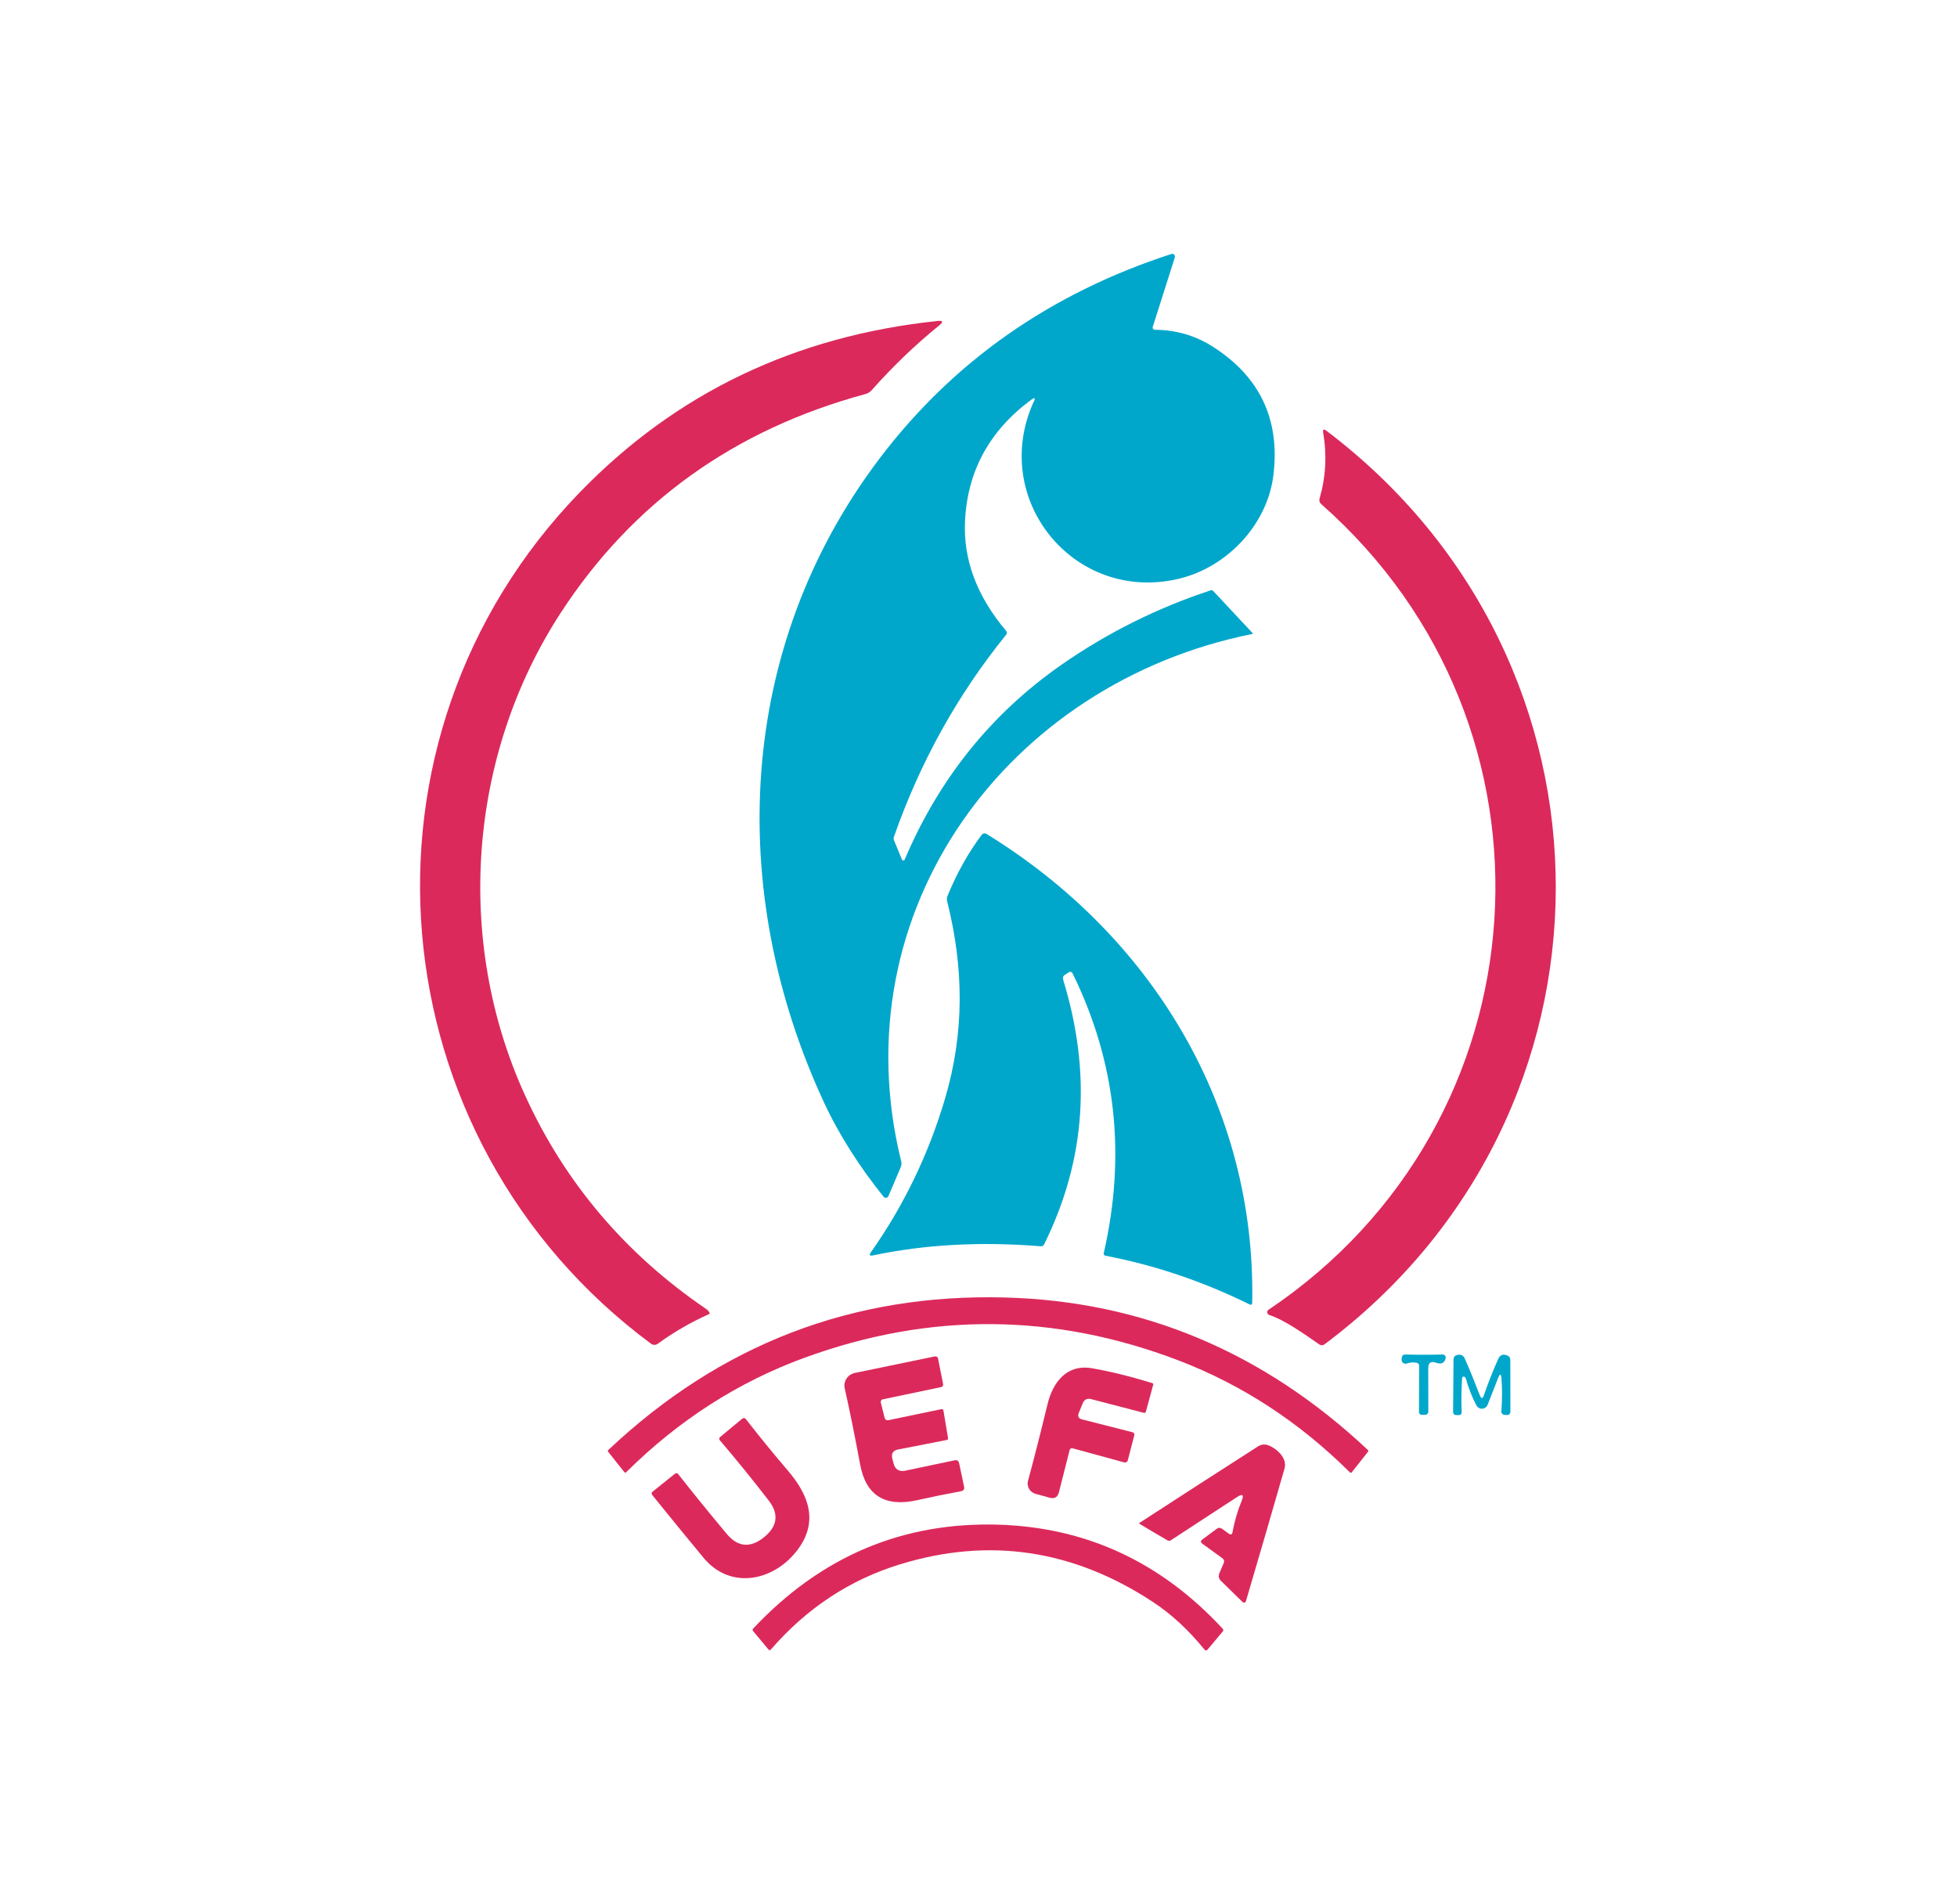
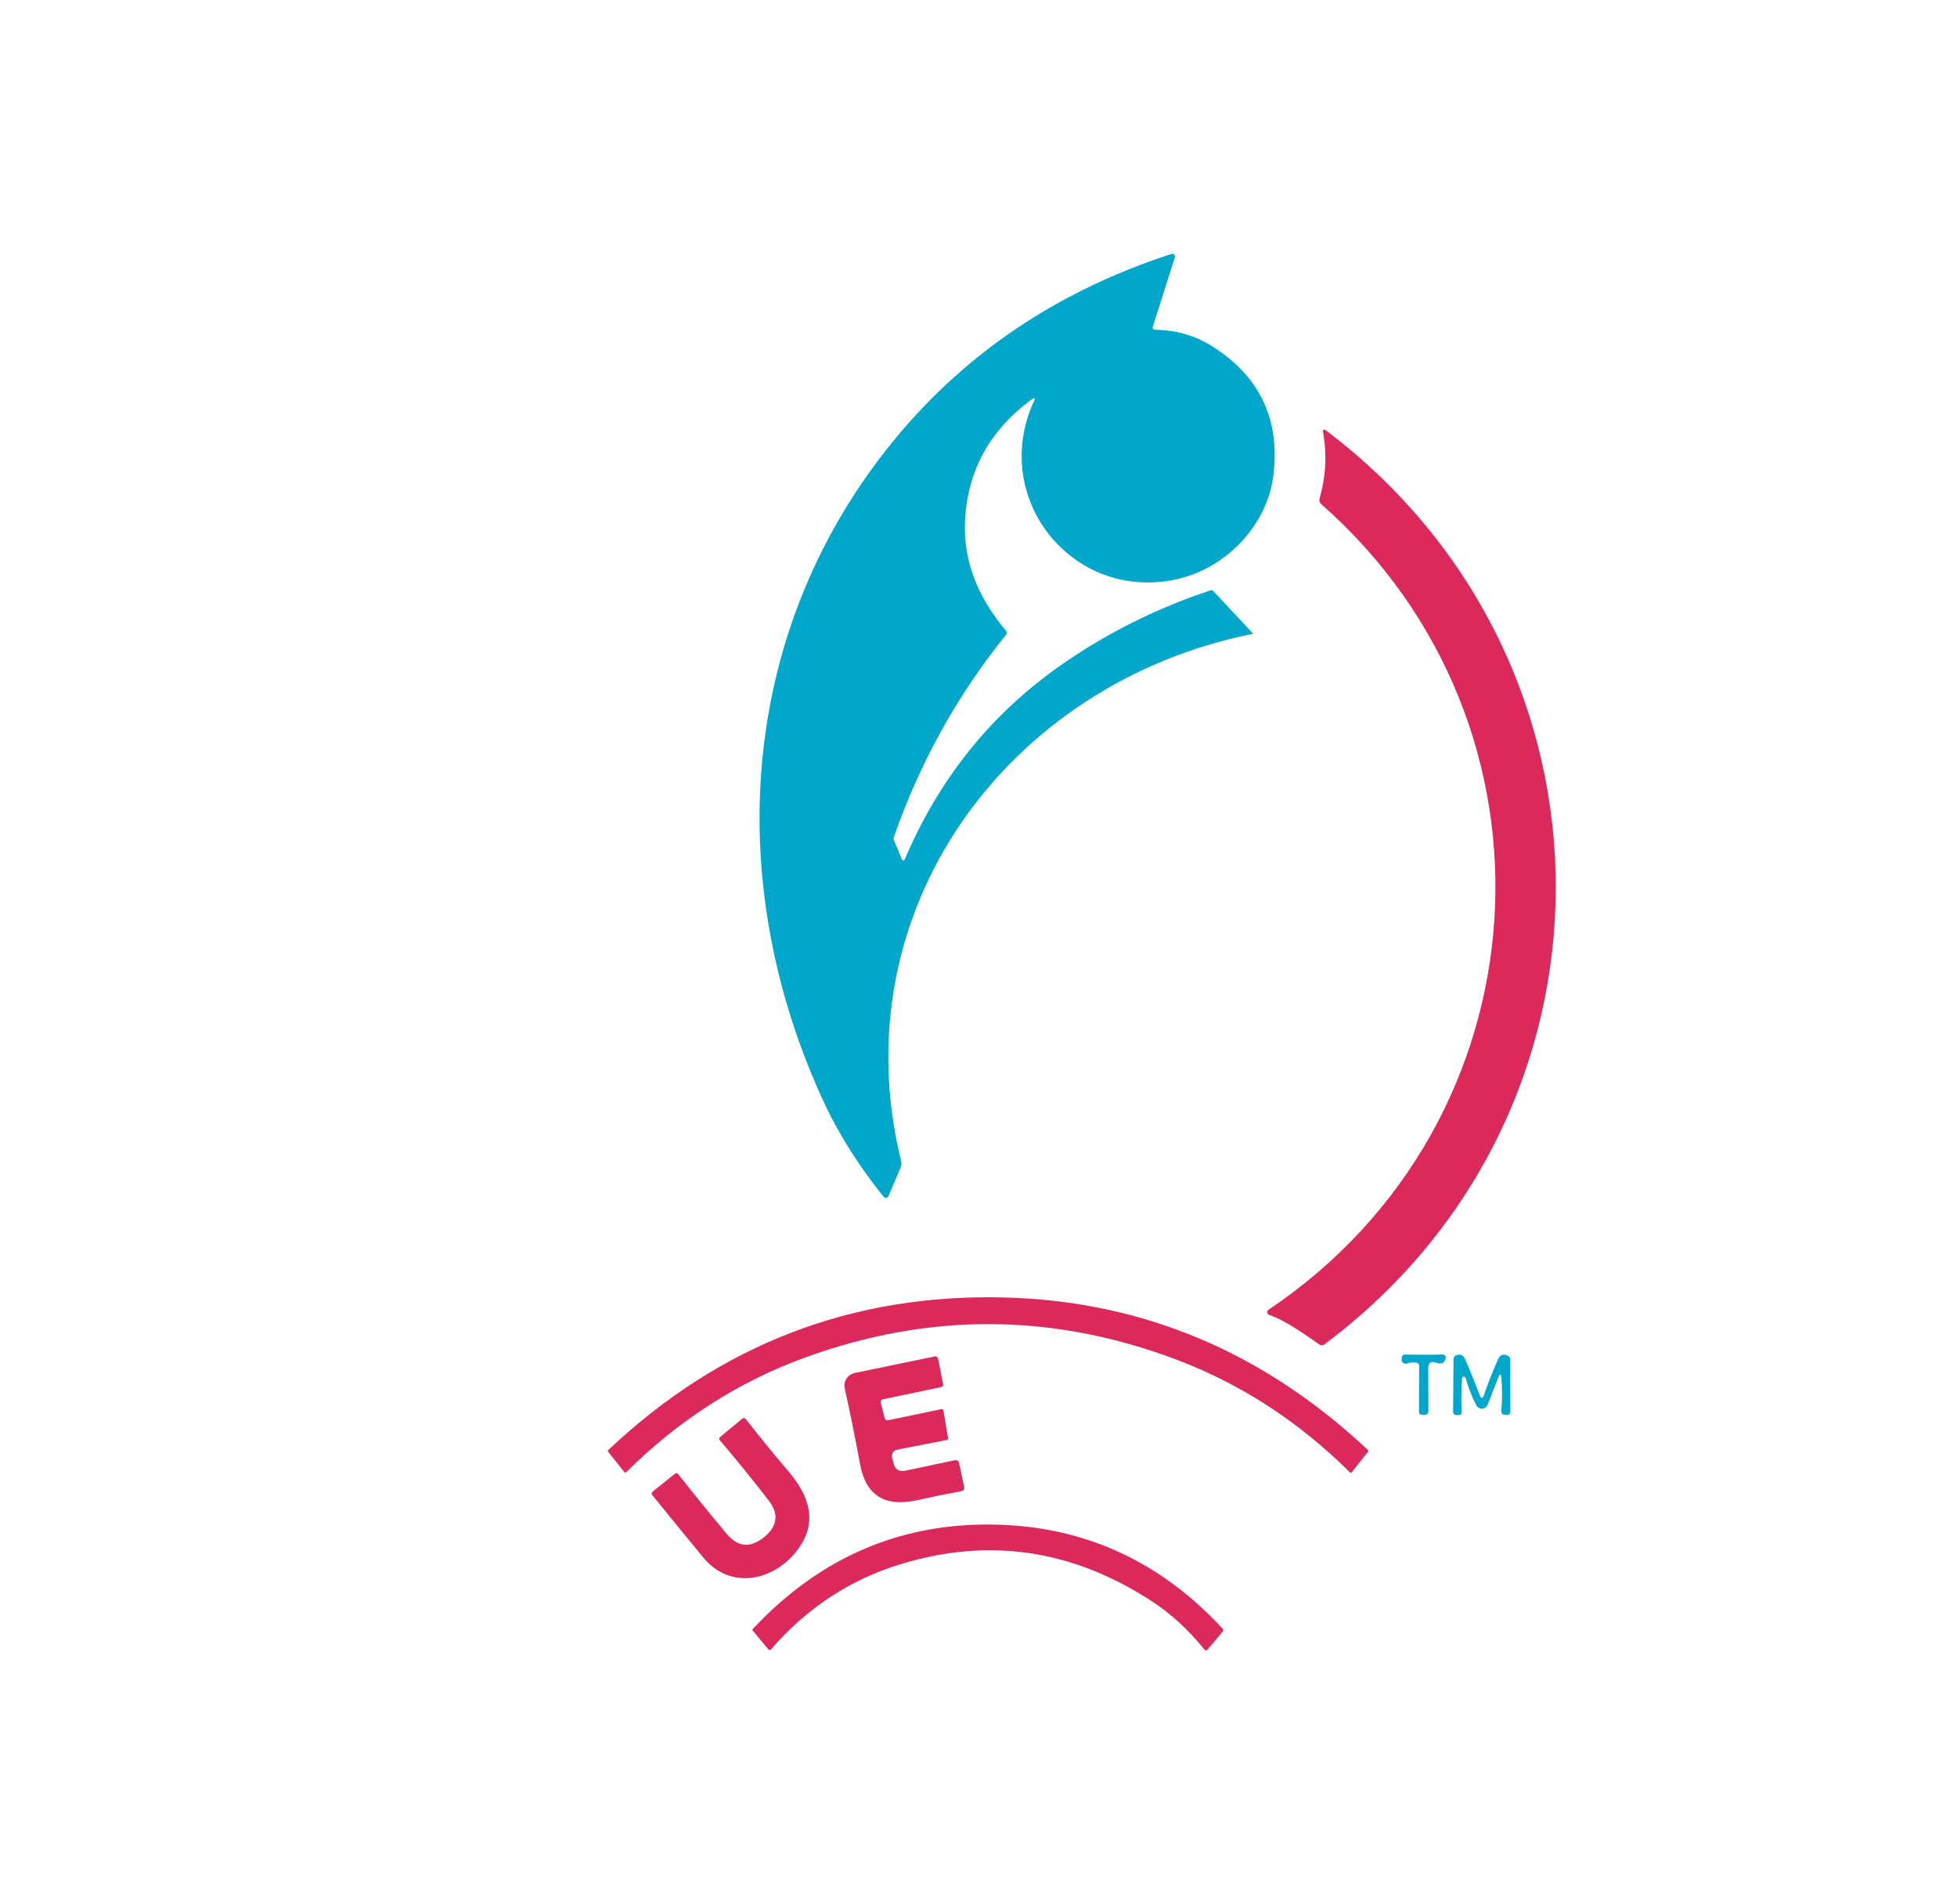
<svg xmlns="http://www.w3.org/2000/svg" fill="none" height="36" viewBox="0 0 37 36" width="37">
  <path d="m19.546 7.596c.034-.075.018-.089-.049-.039-.791.585-1.208 1.351-1.252 2.298-.034.727.225 1.417.775 2.068.022.026.022.052.001.078-.921 1.138-1.628 2.413-2.122 3.825-.006.018-.005.037.002.056l.153.369c.002.005.005.009.01.012.004.003.009.004.015.004s.011-.002.015-.004c.004-.003.008-.007.01-.012.651-1.533 1.639-2.76 2.963-3.683.869-.605 1.81-1.075 2.825-1.409.018-.005.033-.001.045.012l.744.796c.001.001.002.003.003.005s0.0.004-0.0.005-.002.003-.003.005-.003.002-.005.003c-4.625.928-7.806 5.232-6.638 9.967.01.04.006.078-.009.115l-.232.545c-.004.008-.009.016-.017.021-.007.005-.016.009-.025.01s-.018 0-.027-.003c-.009-.003-.016-.009-.022-.016-.44-.546-.837-1.158-1.127-1.783-1.853-3.993-1.658-8.584 1.038-12.157 1.392-1.843 3.235-3.138 5.531-3.883.009-.003.018-.003.028-.001s.017.007.024.014c.006.007.011.015.013.024.002.009.002.019-.001.028l-.418 1.315c-.002.006-.002.013-.001.019.001.006.003.012.007.017s.009.009.014.012c.006.003.012.005.018.005.399.003.762.107 1.089.314.9.57 1.285 1.384 1.154 2.44-.115.934-.885 1.754-1.825 1.962-1.967.435-3.538-1.526-2.706-3.356z" fill="#00a7cb" />
-   <path d="m13.41 24.84c-.346.154-.669.341-.971.561-.019.014-.042.022-.066.022s-.047-.008-.066-.022c-5.217-3.871-5.874-11.421-1.344-16.095 1.819-1.877 4.073-2.956 6.761-3.238.105-.012.116.016.034.083-.454.368-.879.776-1.277 1.225-.032.036-.072.061-.118.073-2.478.671-4.397 2.046-5.755 4.126-1.757 2.692-2.017 6.202-.684 9.125.753 1.653 1.895 3.001 3.424 4.043.03.02.053.046.068.078.001.002.001.003.002.005 0.0.002-0.0.004-.001.005-.001.002-.002.003-.003.005-.001.001-.003.002-.004.003z" fill="#dc295b" />
  <path d="m24.944 25.416c-.263-.182-.653-.463-.948-.558-.01-.003-.019-.009-.025-.017s-.011-.018-.012-.028c-.001-.01 0-.021.004-.03.004-.009.011-.017.02-.023 5.284-3.545 5.769-11.026.998-15.229-.034-.03-.044-.067-.032-.109.117-.404.14-.818.068-1.241-.011-.064.01-.076.062-.037 5.792 4.378 5.782 12.923-.038 17.27-.014.01-.03.016-.048.017-.017 0-.034-.005-.049-.015z" fill="#dc295b" />
-   <path d="m20.099 18.515c.525 1.712.454 3.368-.359 5.01-.005.011-.014.021-.025.027-.011.006-.023.009-.036.008-1.131-.092-2.189-.035-3.172.172-.065.014-.079-.006-.04-.061.621-.881 1.088-1.848 1.4-2.901.369-1.247.357-2.477.04-3.732-.008-.035-.006-.069.007-.102.18-.436.396-.821.648-1.156.01-.013.024-.022.041-.025.016-.003.033 0 .047.009 3.136 1.927 5.096 5.165 5.025 8.862-.001.038-.018.048-.052.032-.875-.432-1.783-.739-2.724-.92-.005-.001-.011-.003-.015-.006-.005-.003-.009-.007-.011-.012s-.005-.01-.006-.015-.001-.011.001-.016c.425-1.851.231-3.611-.585-5.28-.019-.039-.046-.047-.082-.024l-.069.044c-.032.021-.042.05-.031.086z" fill="#00a7cb" />
  <path d="m15.221 25.663c-1.259.459-2.386 1.181-3.381 2.167-.013.013-.025.012-.037-.002l-.304-.382c-.01-.013-.009-.025.003-.036 2.117-1.997 4.615-2.958 7.495-2.882 2.602.068 4.889 1.028 6.862 2.88.013.012.014.025.003.039l-.303.383c-.012.015-.025.016-.039.002-.957-.95-2.038-1.656-3.243-2.116-2.345-.895-4.697-.913-7.057-.052z" fill="#dc295b" />
  <path d="m26.783 25.762c-.058-.012-.12-.008-.185.014-.011.004-.023.005-.035.003-.012-.002-.023-.006-.033-.013-.01-.007-.018-.016-.023-.027-.005-.011-.008-.022-.008-.034-.001-.067.022-.1.069-.099.231.006.466.006.707 0 .009-0.0.017.002.025.005.008.004.015.009.021.016.005.007.009.015.011.023.002.009.002.017 0.0.026-.021.091-.081.12-.18.086-.1-.036-.15-0-.149.106l.002.807c0 .048-.024.072-.072.071h-.048c-.038-.001-.057-.02-.057-.058l.003-.866c0-.033-.016-.053-.048-.06z" fill="#00a7cb" />
  <path d="m28.327 26.043-.201.513c-.008.021-.022.039-.041.052-.018.013-.04.021-.062.022-.022.001-.045-.004-.064-.015-.019-.011-.035-.028-.046-.048-.083-.16-.148-.325-.195-.495-.004-.014-.011-.028-.021-.039-.01-.01-.021-.013-.035-.007-.012.005-.019.015-.019.029-.014.222-.017.434-.008.637.001.038-.017.058-.054.059h-.042c-.044.001-.066-.021-.066-.065l.008-.991c.001-.039.02-.065.057-.077.075-.024.128-.001.159.07.091.207.184.437.281.689.028.069.053.069.077-.001.081-.234.171-.462.269-.682.037-.083.097-.105.179-.067.035.016.052.043.052.081l.001.981c0 .008-.002.017-.005.025-.003.008-.009.015-.015.02-.006.006-.014.01-.022.013-.008.003-.017.004-.025.003l-.04-.004c-.045-.004-.066-.028-.063-.072.016-.218.016-.425.001-.62-.008-.089-.028-.092-.06-.009z" fill="#00a7cb" />
  <g fill="#dc295b">
    <path d="m16.691 26.453c-.007.001-.013.004-.018.008-.006.004-.01.009-.014.015-.004.006-.006.012-.007.019s-.001.013.001.02l.07.28c.011.044.038.061.082.051l.988-.206c.026-.005.041.005.045.031l.086.515c.004.021-.005.033-.025.036l-.917.179c-.099.019-.136.078-.111.175l.022.085c.03.119.105.166.225.141l.93-.196c.047-.01.076.009.086.057l.093.439c.011.05-.009.08-.06.089-.258.047-.532.103-.823.168-.613.137-.973-.088-1.082-.674-.097-.526-.194-1.005-.291-1.438-.007-.031-.008-.064-.002-.096.006-.032.018-.062.035-.089.018-.027.04-.05.067-.069.027-.018.057-.031.088-.038l1.516-.313c.007-.001.014-.001.02-0.0.007.001.013.004.019.008.006.004.011.009.014.014.004.006.006.012.007.018l.096.484c.003.013 0 .026-.007.036-.007.011-.018.018-.03.02z" />
-     <path d="m20.46 26.833.946.241c.034.009.047.03.038.064l-.121.467c-.002.007-.005.014-.01.02-.004.006-.01.011-.017.015-.006.004-.013.006-.021.007-.007.001-.015 0-.022-.002l-.974-.266c-.006-.002-.012-.002-.018-.001s-.012.003-.017.006c-.005.003-.01.007-.013.012-.004.005-.006.01-.008.016l-.202.796c-.024.096-.084.131-.179.104l-.265-.073c-.025-.007-.049-.019-.07-.035-.021-.016-.038-.036-.051-.059s-.021-.048-.025-.075-.001-.053.006-.079c.121-.448.243-.929.367-1.442.102-.421.365-.766.842-.683.334.057.714.15 1.139.28.016.005.022.015.018.032l-.138.506c-.006.021-.02.029-.041.024l-.991-.258c-.078-.021-.133.006-.164.081l-.072.177c-.027.066-.006.108.063.126z" />
    <path d="m14.434 29.069c.259-.203.304-.439.101-.701-.312-.404-.62-.783-.924-1.139-.02-.023-.018-.045.006-.065l.41-.34c.029-.025.056-.022.079.008.239.309.503.632.791.97.41.479.581.987.165 1.519-.45.575-1.259.735-1.763.125-.301-.364-.623-.758-.965-1.181-.021-.025-.018-.048.007-.069l.416-.333c.025-.021.048-.018.069.008.255.326.559.701.913 1.125.208.249.44.273.696.072z" />
-     <path d="m23.303 28.963c.037-.204.094-.4.171-.586.05-.121.02-.146-.09-.074l-1.25.816c-.009.006-.019.009-.029.009-.01 0-.02-.002-.029-.007-.177-.103-.354-.207-.53-.313-.002-.001-.003-.002-.004-.004-.001-.002-.002-.004-.002-.006s0-.004.001-.006.002-.003.004-.004c.723-.47 1.471-.953 2.244-1.448.026-.017.056-.027.087-.031.031-.004.062-.001.092.009.155.053.377.238.318.444-.237.826-.479 1.656-.725 2.491-.014.051-.041.058-.079.021l-.397-.388c-.043-.042-.053-.091-.03-.147l.08-.187c.017-.04.008-.072-.027-.097l-.375-.272c-.037-.027-.037-.053-.001-.08l.27-.201c.034-.025.069-.026.103-.001l.127.091c.038.027.062.018.071-.029z" />
    <path d="m17.023 29.57c-.954.292-1.77.83-2.449 1.613-.015.017-.03.017-.045-.001l-.291-.349c-.013-.015-.013-.03.001-.045 1.283-1.368 2.833-2.022 4.648-1.965 1.655.053 3.065.708 4.229 1.966.017.018.017.036.001.054l-.282.337c-.022.027-.044.027-.066 0-.3-.369-.624-.668-.973-.897-1.504-.989-3.095-1.227-4.774-.712z" />
  </g>
</svg>